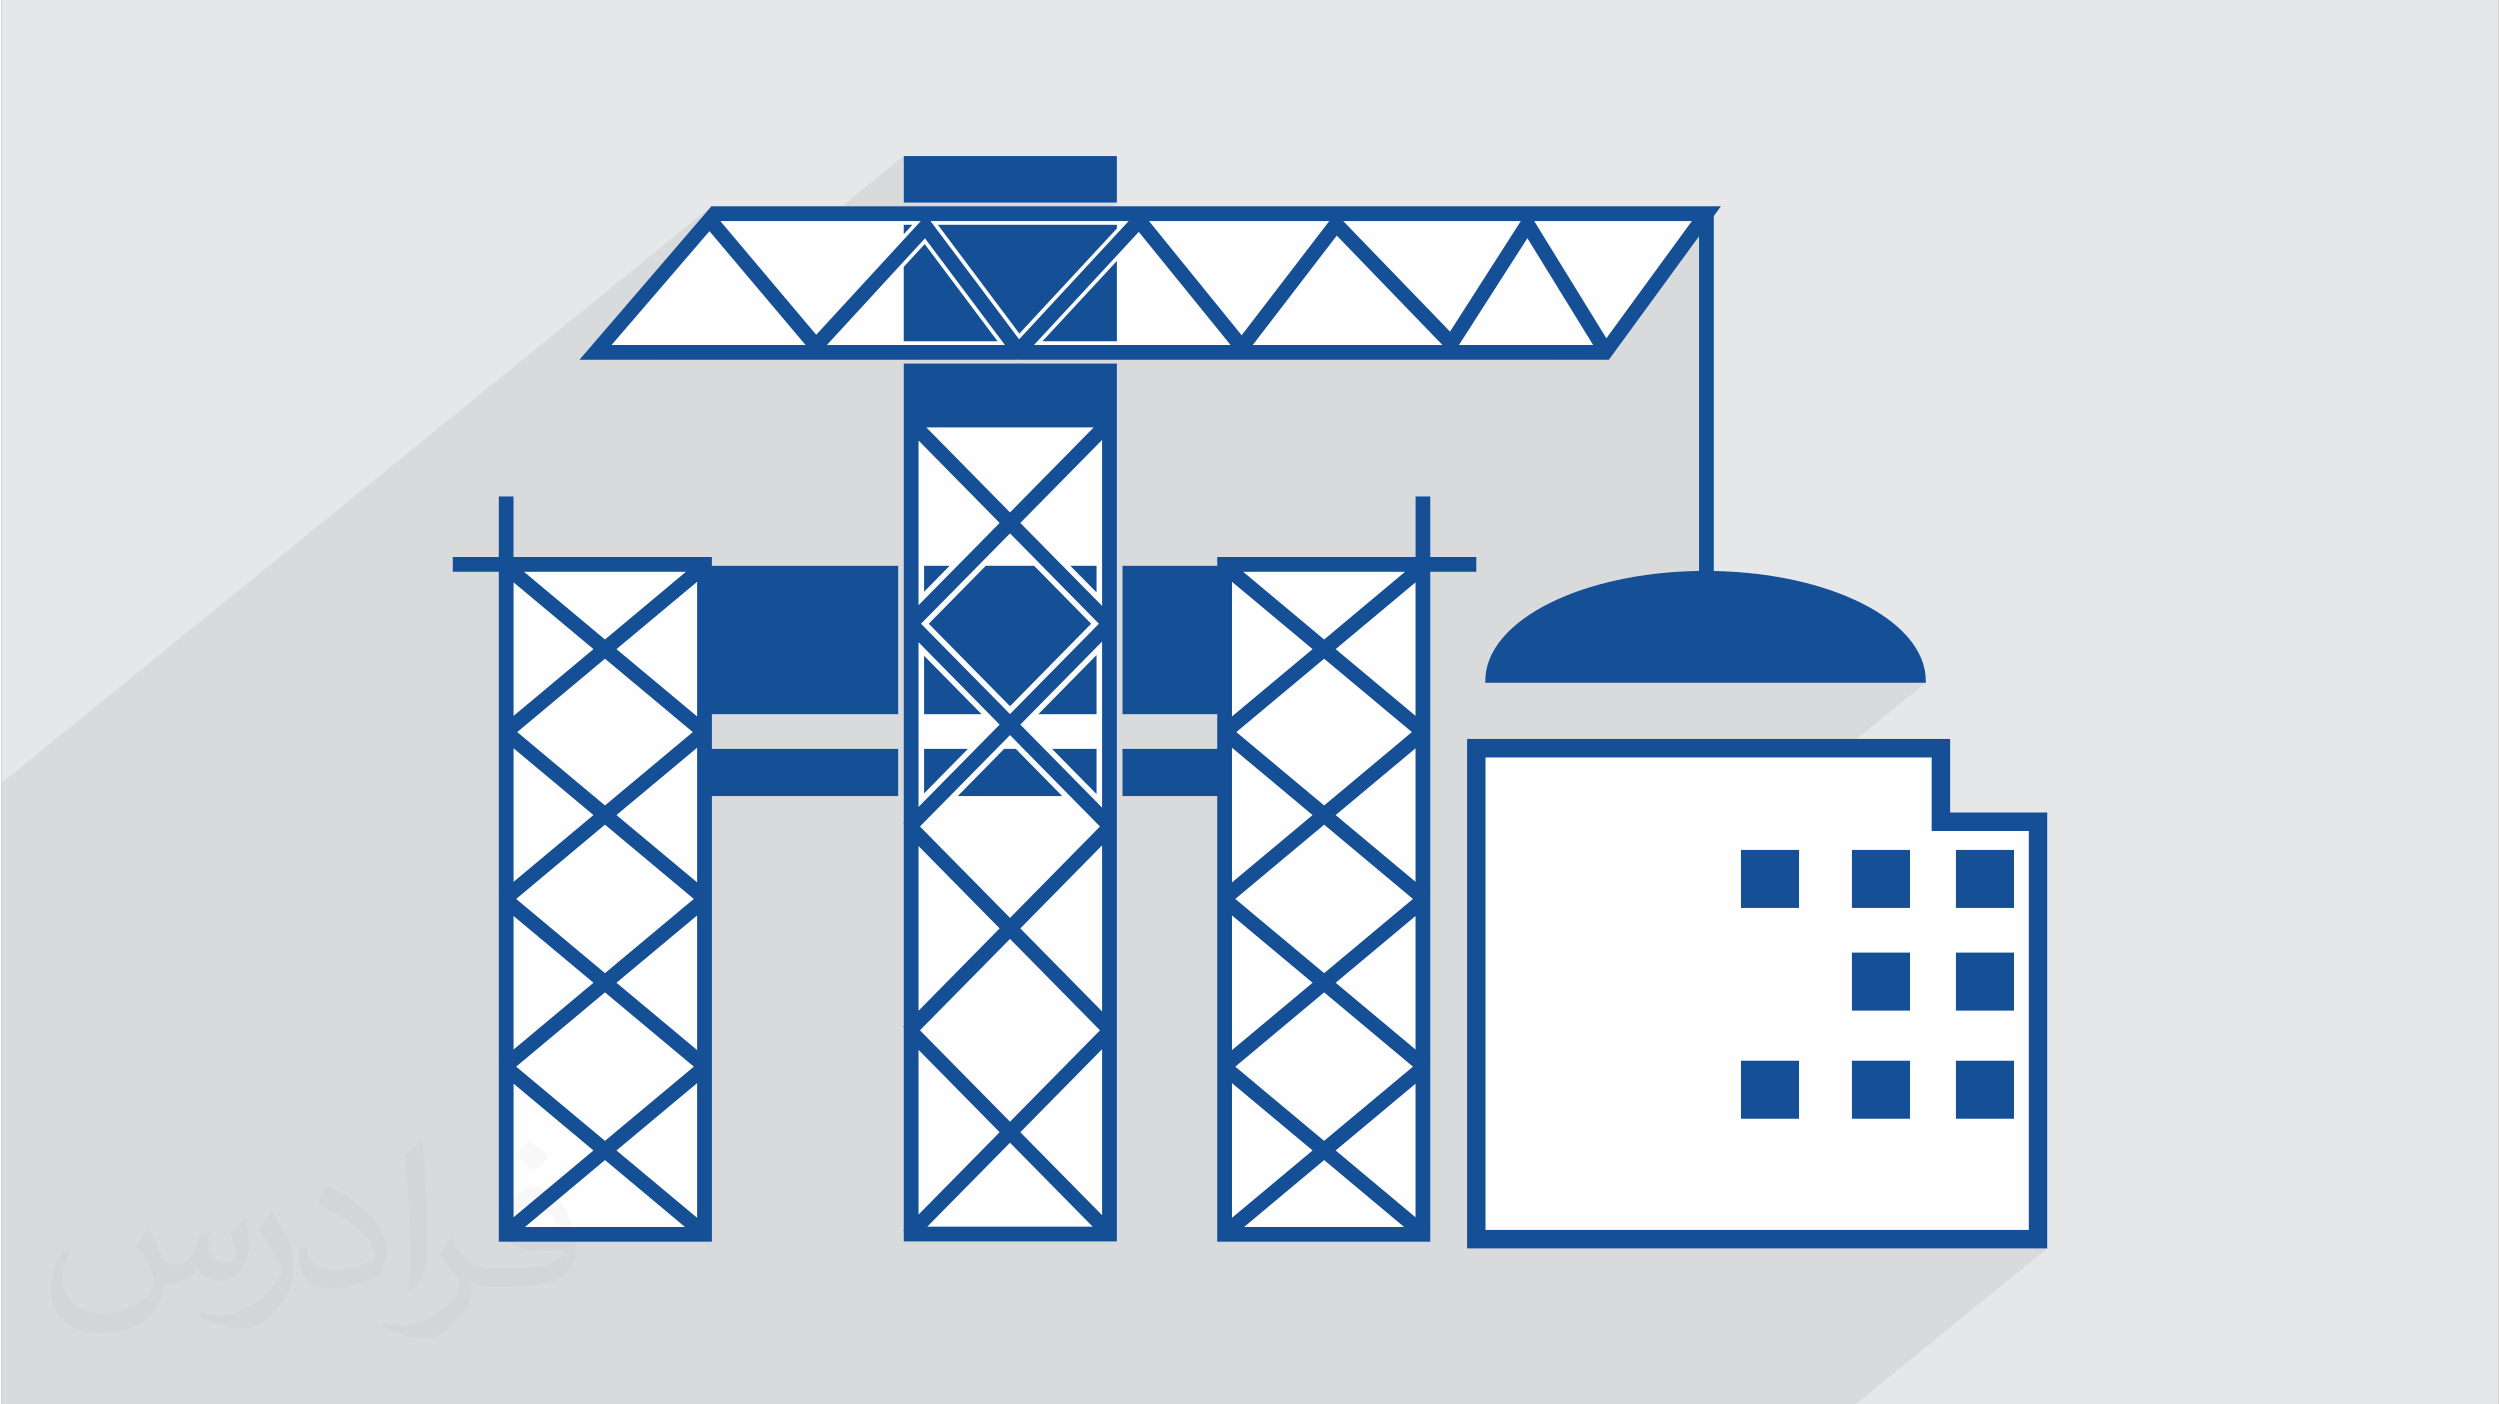
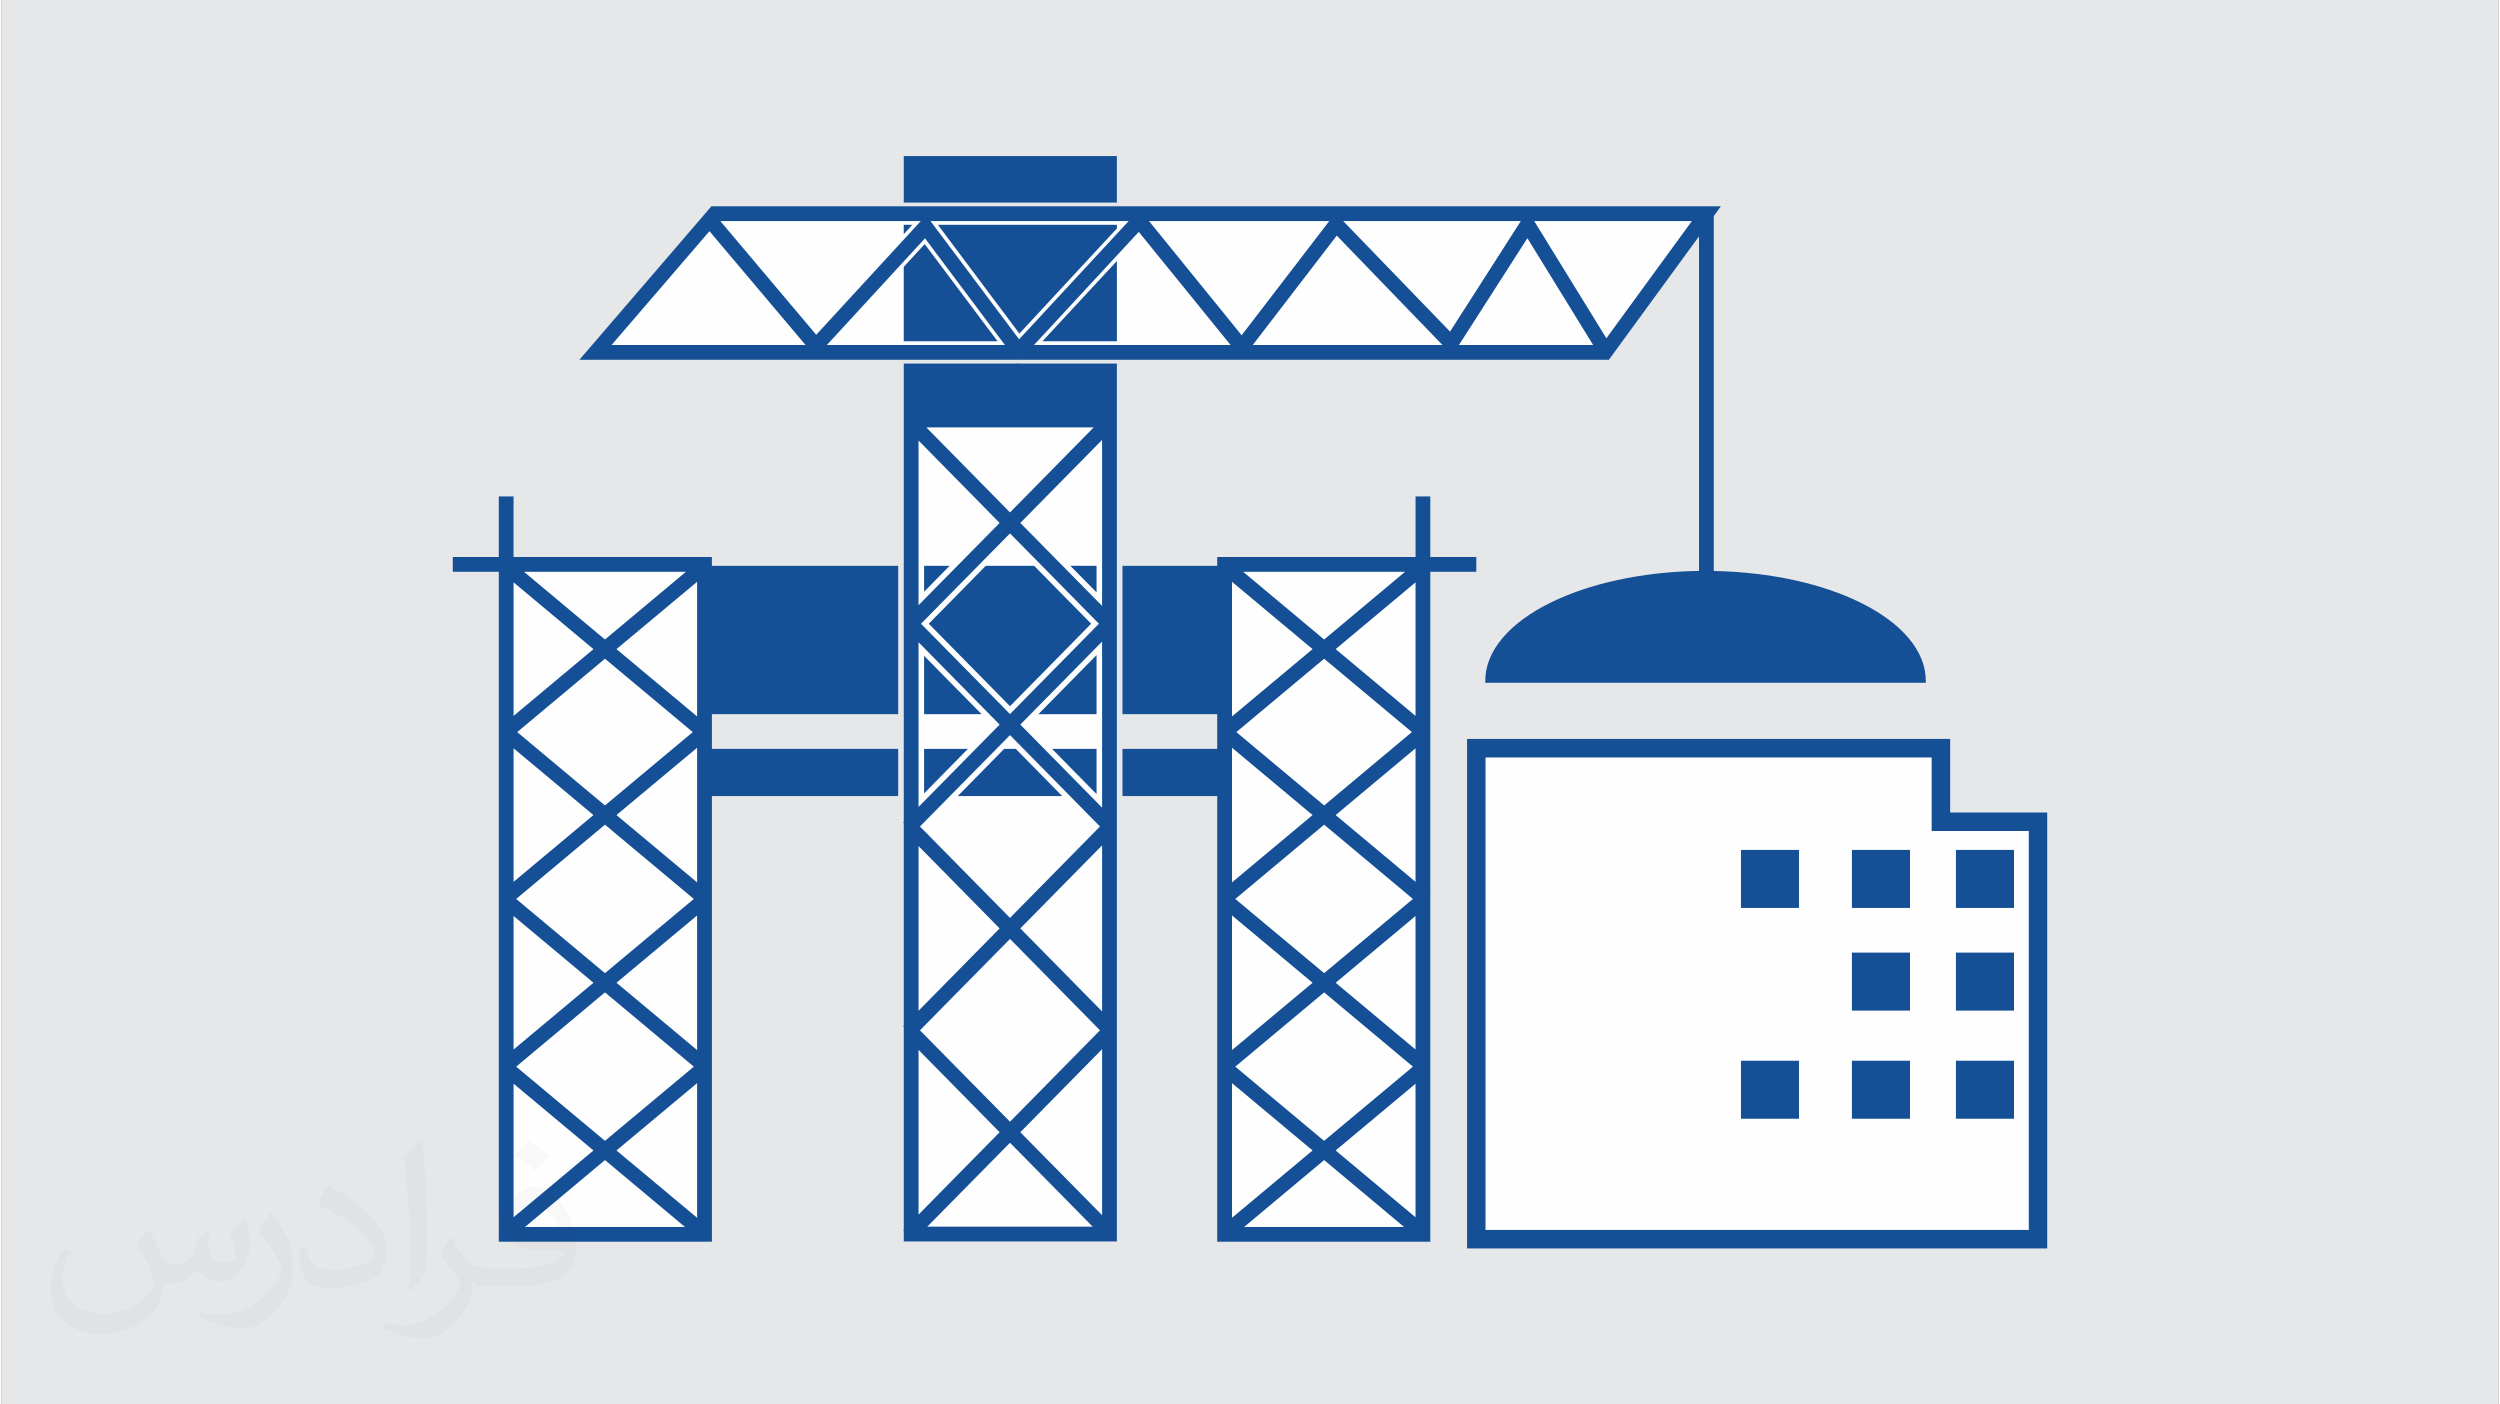
<svg xmlns="http://www.w3.org/2000/svg" xml:space="preserve" width="356px" height="200px" version="1.0" shape-rendering="geometricPrecision" text-rendering="geometricPrecision" image-rendering="optimizeQuality" fill-rule="evenodd" clip-rule="evenodd" viewBox="0 0 35600 20025">
  <rect x="0" y="0" width="35600" height="20025" fill="#808080" stroke="none" />
  <g id="Layer_x0020_1">
    <g id="_1781613749392">
      <g>
        <path fill="#E6E7E8" d="M0 0l35600 0 0 20025 -35600 0 0 -20025z" />
-         <path fill="#373435" fill-opacity="0.078" d="M24202 8140l-1963 1595 2056 0 3115 0 26 0 -6541 5314 0 2619 0 27 0 105 105 0 26 0 8009 0 27 0 105 0 -2738 2225 -26429 0 0 -8861 10120 -8223 -32 38 -1700 1977 -150 174 230 0 820 0 3575 -2905 0 106 0 558 3039 0 -2759 2241 1320 0 28 -1 33 1 7511 0 2167 -1760 0 4770z" />
-         <path fill="#FEFEFE" d="M10127 10677l2657 0 0 673 -2657 0 0 6249 0 105 -105 0 -2828 0 -105 0 0 -105 0 -64 -2 -2 2 -1 0 -2388 -2 -2 2 -1 0 -2388 -2 -2 2 -2 0 -3545 0 -1051 -656 0 0 -105 0 -106 656 0 0 -864 105 0 106 0 0 93 0 771 1029 0 230 0 1463 0 105 0 0 106 0 19 2657 0 0 2116 -2657 0 0 494zm10244 6855l1 1 -1 2 0 64 0 105 -106 0 -2827 0 -106 0 0 -105 0 -6249 -1351 0 0 -673 1351 0 0 -494 -1351 0 0 -2116 1351 0 0 -19 0 -106 106 0 1463 0 230 0 1029 0 0 -864 105 0 106 0 0 93 0 771 656 0 0 106 0 105 -656 0 0 114 0 937 0 3545 1 2 -1 2 0 2388 1 1 -1 2 0 2388zm-7508 -14643l0 -558 0 -106 105 0 2828 0 106 0 0 106 0 558 -3039 0zm0 2994l0 -82 0 -618 1600 0 2 -1 26 0 32 0 1 1 1378 0 0 618 0 82 0 23 0 83 0 11607 0 105 -106 0 -2828 0 -105 0 0 -105 0 -47 -9 -9 9 -9 0 -2888 -9 -9 9 -9 0 -2888 -9 -9 9 -9 0 -5730 0 -83 0 -23zm11432 3852l-3115 0 -26 0 0 -26c0,-437 354,-831 927,-1115 547,-270 1294,-442 2121,-454l0 -4770 -1253 1716 -32 44 -53 0 -8340 0 -33 -1 -28 1 -5995 0 -230 0 150 -174 1700 -1977 32 -38 48 0 14139 0 207 0 -89 123 -12 17 0 144 0 551 0 4365c817,15 1555,185 2096,453 573,284 927,678 927,1115l0 26 -26 0 -3115 0zm3488 1849l1252 0 27 0 105 0 0 106 0 26 0 5952 0 27 0 105 -105 0 -27 0 -8009 0 -26 0 -105 0 0 -105 0 -27 0 -5616 0 -336 0 -1048 0 -26 0 -106 105 0 26 0 6625 0 26 0 106 0 0 106 0 26 0 916z" />
+         <path fill="#FEFEFE" d="M10127 10677l2657 0 0 673 -2657 0 0 6249 0 105 -105 0 -2828 0 -105 0 0 -105 0 -64 -2 -2 2 -1 0 -2388 -2 -2 2 -1 0 -2388 -2 -2 2 -2 0 -3545 0 -1051 -656 0 0 -105 0 -106 656 0 0 -864 105 0 106 0 0 93 0 771 1029 0 230 0 1463 0 105 0 0 106 0 19 2657 0 0 2116 -2657 0 0 494zm10244 6855l1 1 -1 2 0 64 0 105 -106 0 -2827 0 -106 0 0 -105 0 -6249 -1351 0 0 -673 1351 0 0 -494 -1351 0 0 -2116 1351 0 0 -19 0 -106 106 0 1463 0 230 0 1029 0 0 -864 105 0 106 0 0 93 0 771 656 0 0 106 0 105 -656 0 0 114 0 937 0 3545 1 2 -1 2 0 2388 1 1 -1 2 0 2388zm-7508 -14643l0 -558 0 -106 105 0 2828 0 106 0 0 106 0 558 -3039 0zm0 2994l0 -82 0 -618 1600 0 2 -1 26 0 32 0 1 1 1378 0 0 618 0 82 0 23 0 83 0 11607 0 105 -106 0 -2828 0 -105 0 0 -105 0 -47 -9 -9 9 -9 0 -2888 -9 -9 9 -9 0 -2888 -9 -9 9 -9 0 -5730 0 -83 0 -23m11432 3852l-3115 0 -26 0 0 -26c0,-437 354,-831 927,-1115 547,-270 1294,-442 2121,-454l0 -4770 -1253 1716 -32 44 -53 0 -8340 0 -33 -1 -28 1 -5995 0 -230 0 150 -174 1700 -1977 32 -38 48 0 14139 0 207 0 -89 123 -12 17 0 144 0 551 0 4365c817,15 1555,185 2096,453 573,284 927,678 927,1115l0 26 -26 0 -3115 0zm3488 1849l1252 0 27 0 105 0 0 106 0 26 0 5952 0 27 0 105 -105 0 -27 0 -8009 0 -26 0 -105 0 0 -105 0 -27 0 -5616 0 -336 0 -1048 0 -26 0 -106 105 0 26 0 6625 0 26 0 106 0 0 106 0 26 0 916z" />
        <path fill="#154F96" d="M10128 10677l2656 0 0 673 -2656 0 0 6249 0 105 -106 0 -2828 0 -105 0 0 -105 0 -64 -2 -2 2 -1 0 -2388 -2 -2 2 -1 0 -2388 -2 -2 2 -2 0 -3545 0 -1051 -656 0 0 -105 0 -106 656 0 0 -864 105 0 106 0 0 93 0 771 1029 0 230 0 1463 0 106 0 0 106 0 19 2656 0 0 2116 -2656 0 0 494zm15500 1441l-828 0 0 827 828 0 0 -827zm3065 1464l-828 0 0 827 828 0 0 -827zm-1483 0l-828 0 0 827 828 0 0 -827zm1483 1542l-828 0 0 827 828 0 0 -827zm-1483 0l-828 0 0 827 828 0 0 -827zm-1582 0l-828 0 0 827 828 0 0 -827zm3065 -3006l-828 0 0 827 828 0 0 -827zm-1483 0l-828 0 0 827 828 0 0 -827zm573 -534l1252 0 27 0 105 0 0 106 0 26 0 5952 0 27 0 105 -105 0 -27 0 -8008 0 -27 0 -105 0 0 -105 0 -27 0 -5616 0 -336 0 -1048 0 -26 0 -106 105 0 27 0 6624 0 26 0 106 0 0 106 0 26 0 916zm1121 264l-1253 0 -26 0 -106 0 0 -106 0 -26 0 -916 -6361 0 0 916 0 336 0 5484 7746 0 0 -5688zm-4609 -2113l-3114 0 -27 0 0 -26c0,-437 354,-831 927,-1115 547,-270 1294,-442 2121,-454l0 -4770 -1253 1716 -32 44 -53 0 -8340 0 -33 -1 -27 1 -5996 0 -230 0 150 -174 1700 -1977 32 -38 48 0 14140 0 206 0 -89 123 -12 17 0 144 0 551 0 4365c817,15 1555,185 2096,453 573,284 927,678 927,1115l0 26 -26 0 -3115 0zm-14047 -6583l1367 1621 1482 -1611 9 -10 -2858 0zm2997 0l13 18 1250 1668 1562 -1686 -2825 0zm3115 0l1321 1628 1249 -1628 -2570 0zm2769 0l1523 1576 1009 -1576 -2532 0zm2723 0l1029 1671 1219 -1671 -2248 0zm841 1767l-3 -4 -935 -1519 -974 1520 -1 3 1913 0zm-2149 0l-2 -2 -1505 -1558 -1198 1560 0 0 2705 0zm-3021 0l-1309 -1613 -1494 1613 2803 0zm-3217 0l-1 -1 -1139 -1520 -1373 1493 -26 28 2539 0zm-2843 0l-1370 -1623 -1396 1623 2766 0zm1400 964l0 -82 0 -618 1601 0 1 -1 26 0 32 0 1 1 1378 0 0 618 0 82 0 23 0 83 0 11607 0 105 -106 0 -2828 0 -105 0 0 -105 0 -47 -9 -9 9 -9 0 -2888 -9 -9 9 -9 0 -2888 -9 -9 9 -9 0 -5730 0 -83 0 -23zm0 -1017l0 -1061 299 -325 1039 1386 -1338 0zm0 -1527l0 -134 123 0 -123 134zm0 -450l0 -558 0 -106 105 0 2828 0 106 0 0 106 0 558 -3039 0zm3039 316l0 52 -1390 1499 -1162 -1551 2552 0zm0 516l0 1145 -1062 0 1062 -1145zm4258 11730l-1139 952 1139 953 0 -1905zm-1303 1089l-1141 954 2281 0 -1140 -954zm-1314 823l1149 -960 -1149 -960 0 1920zm1313 -1097l1267 -1058 -1266 -1059 -1267 1059 1266 1058zm1304 -3206l-1139 952 1139 952 0 -1904zm-2617 1912l1149 -960 -1149 -960 0 1920zm1314 -1097l1266 -1058 -1266 -1059 -1267 1059 1267 1058zm1303 -3206l-1139 952 1139 952 0 -1904zm-2617 1912l1149 -960 -1149 -960 0 1920zm1314 -1097l1251 -1046 -1251 -1046 -1252 1046 1252 1046zm1303 -3181l-1139 952 1139 952 0 -1003 0 0 0 -901zm-2617 1912l1149 -960 -1149 -960 0 1920zm1314 -1097l1153 -965 -1109 0 -1198 0 1154 965zm1514 8414l2 1 -2 2 0 64 0 105 -105 0 -2828 0 -106 0 0 -105 0 -6249 -1351 0 0 -673 1351 0 0 -494 -1351 0 0 -2116 1351 0 0 -19 0 -106 106 0 1463 0 230 0 1029 0 0 -864 106 0 105 0 0 93 0 771 656 0 0 106 0 105 -656 0 0 114 0 937 0 3545 2 2 -2 2 0 2388 2 1 -2 2 0 2388zm-7277 -2842l1284 1303 1283 -1303 -1283 -1303 -1284 1303zm1431 1453l1166 1183 0 -2367 -1166 1184zm1032 1347l-1179 -1197 -1180 1197 2359 0zm-1327 -1347l-1156 -1174 0 2348 1156 -1174zm-1136 -4359l1284 1303 1283 -1303 -1283 -1303 -1284 1303zm1431 1453l1166 1184 0 -2368 -1166 1184zm-295 0l-1156 -1174 0 2348 1156 -1174zm-1121 -4344l1269 1288 1268 -1288 -1268 -1288 -1269 1288zm1416 1438l1166 1184 0 -2368 -1166 1184zm-295 0l-1156 -1174 0 2348 1156 -1174zm-1045 -4237l1193 1212 1193 -1212 -2386 0zm1340 1362l1166 1183 0 -2367 -1166 1184zm-295 0l-1156 -1175 0 2348 1156 -1173zm-6893 7752l1266 1058 1267 -1058 -1267 -1059 -1266 1059zm1430 1195l1150 960 0 -1920 -1150 960zm977 1091l-1141 -954 -1140 954 2281 0zm-1305 -1091l-1139 -952 0 1904 1139 -952zm-1102 -3586l1266 1058 1267 -1058 -1267 -1059 -1266 1059zm1430 1195l1150 960 0 -1920 -1150 960zm-328 0l-1139 -952 0 1904 1139 -952zm-1087 -3574l1251 1046 1252 -1046 -1252 -1046 -1251 1046zm1415 1183l1150 960 0 -1920 -1150 960zm-328 0l-1139 -952 0 1904 1139 -952zm-990 -3468l1154 965 1154 -965 -1198 0 -1110 0zm1318 1102l1150 960 0 -1920 -1150 960zm-328 0l-1139 -952 0 901 0 1003 1139 -952zm4714 -1188l364 0 -364 370 0 -370zm880 0l689 0 813 826 -1157 1176 -1158 -1176 813 -826zm1205 0l374 0 0 379 -374 -379zm374 2116l-830 0 830 -843 0 843zm-1639 0l-820 0 0 -833 820 833zm-820 494l625 0 -625 635 0 -635zm1142 0l165 0 662 673 -1489 0 662 -673zm682 0l635 0 0 645 -635 -645z" />
      </g>
      <path fill="#373435" fill-opacity="0.031" d="M2102 17538c67,103 111,202 155,311 31,64 48,183 198,183 44,0 107,-14 163,-45 63,-33 111,-82 135,-159l61 -201 145 -72 10 10c-19,76 -24,148 -24,206 0,169 145,233 262,233 68,0 128,-33 128,-95 0,-81 -34,-216 -78,-338 68,-68 136,-136 214,-191l12 6c34,144 53,286 53,381 0,92 -41,195 -75,263 -70,132 -194,237 -344,237 -114,0 -240,-57 -327,-163l-5 0c-83,101 -209,194 -412,194l-63 0c-10,134 -39,229 -82,313 -122,237 -480,404 -817,404 -470,0 -705,-272 -705,-632 0,-223 72,-431 184,-577l92 37c-70,134 -116,261 -116,385 0,338 274,499 591,499 293,0 657,-188 722,-404 -24,-237 -114,-348 -250,-565 42,-72 95,-144 160,-220l13 0zm5414 -1273c99,62 196,136 290,221 -53,74 -118,142 -201,201 -94,-76 -189,-142 -286,-212 66,-74 131,-146 197,-210zm51 925c-160,0 -291,105 -291,183 0,167 320,219 702,217 -48,-196 -215,-400 -411,-400zm-359 894c208,0 390,-6 528,-41 155,-39 286,-118 286,-171 0,-15 0,-31 -5,-46 -87,9 -186,9 -274,9 -281,0 -496,-64 -581,-223 -22,-43 -36,-93 -36,-148 0,-153 65,-303 181,-406 97,-84 204,-138 313,-138 196,0 354,159 463,408 60,136 101,292 101,490 0,132 -36,243 -118,326 -153,148 -434,204 -865,204l-197 0 0 0 -51 0c-106,0 -184,-19 -244,-66l-10 0c2,24 5,49 5,72 0,97 -32,220 -97,319 -192,286 -400,410 -579,410 -182,0 -405,-70 -606,-161l36 -70c66,27 155,45 279,45 325,0 751,-313 804,-617 -12,-25 -33,-58 -65,-93 -94,-113 -155,-208 -211,-307 49,-95 92,-171 134,-239l16 -2c139,282 265,445 546,445l43 0 0 0 204 0zm-1406 299c24,-130 26,-276 26,-412l0 -202c0,-377 -48,-925 -87,-1281 68,-75 163,-161 238,-219l21 6c51,449 64,971 64,1450 0,126 -5,250 -17,340 -8,114 -73,200 -214,332l-31 -14zm-1447 -596c7,177 94,317 397,317 189,0 349,-49 526,-133 31,-15 48,-33 48,-50 0,-111 -84,-257 -228,-391 -138,-126 -322,-237 -494,-311 -58,-25 -77,-52 -77,-76 0,-52 68,-159 123,-235l20 -2c196,103 416,255 579,426 148,157 240,315 240,488 0,128 -39,250 -102,361 -216,109 -446,191 -674,191 -276,0 -465,-129 -465,-434 0,-33 0,-85 12,-151l95 0zm-500 -502l172 278c63,103 121,214 121,391l0 227c0,183 -117,379 -306,572 -147,132 -278,188 -399,188 -180,0 -386,-56 -623,-159l26 -70c76,21 163,37 270,37 341,-2 690,-251 850,-556 19,-35 27,-68 27,-91 0,-35 -20,-74 -34,-109 -87,-165 -184,-315 -291,-453 56,-88 111,-173 172,-257l15 2z" />
    </g>
  </g>
</svg>